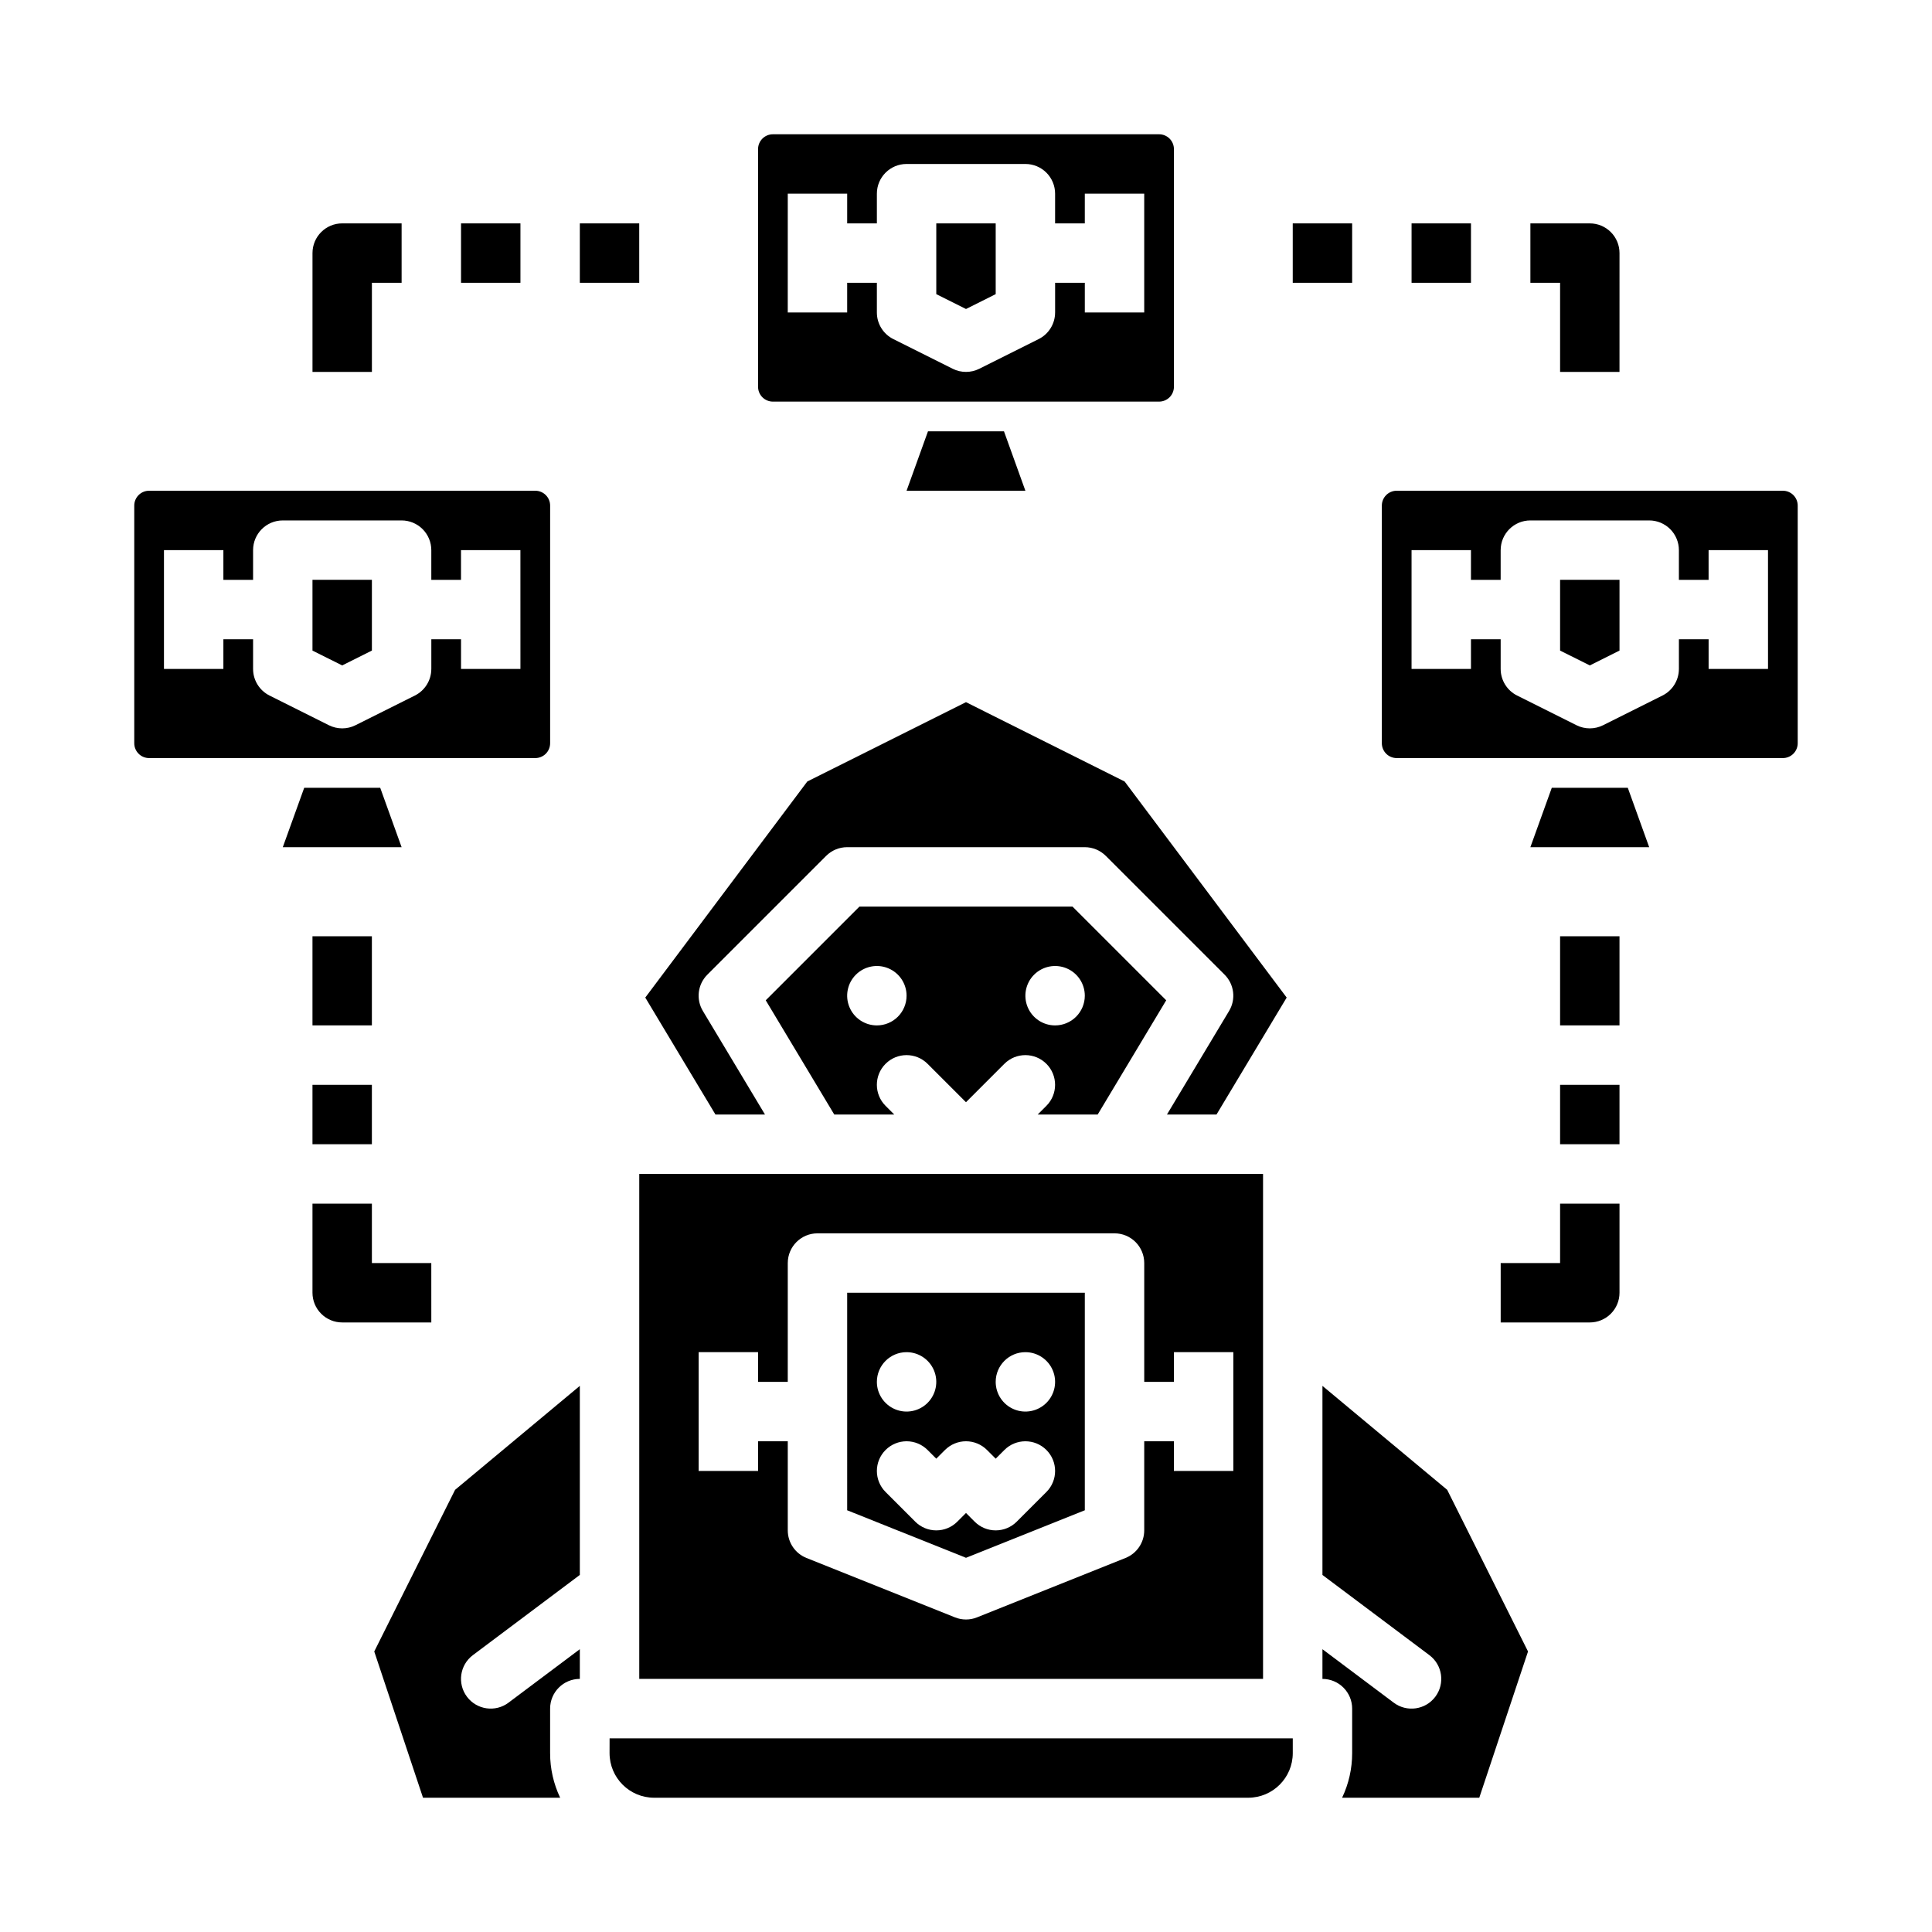
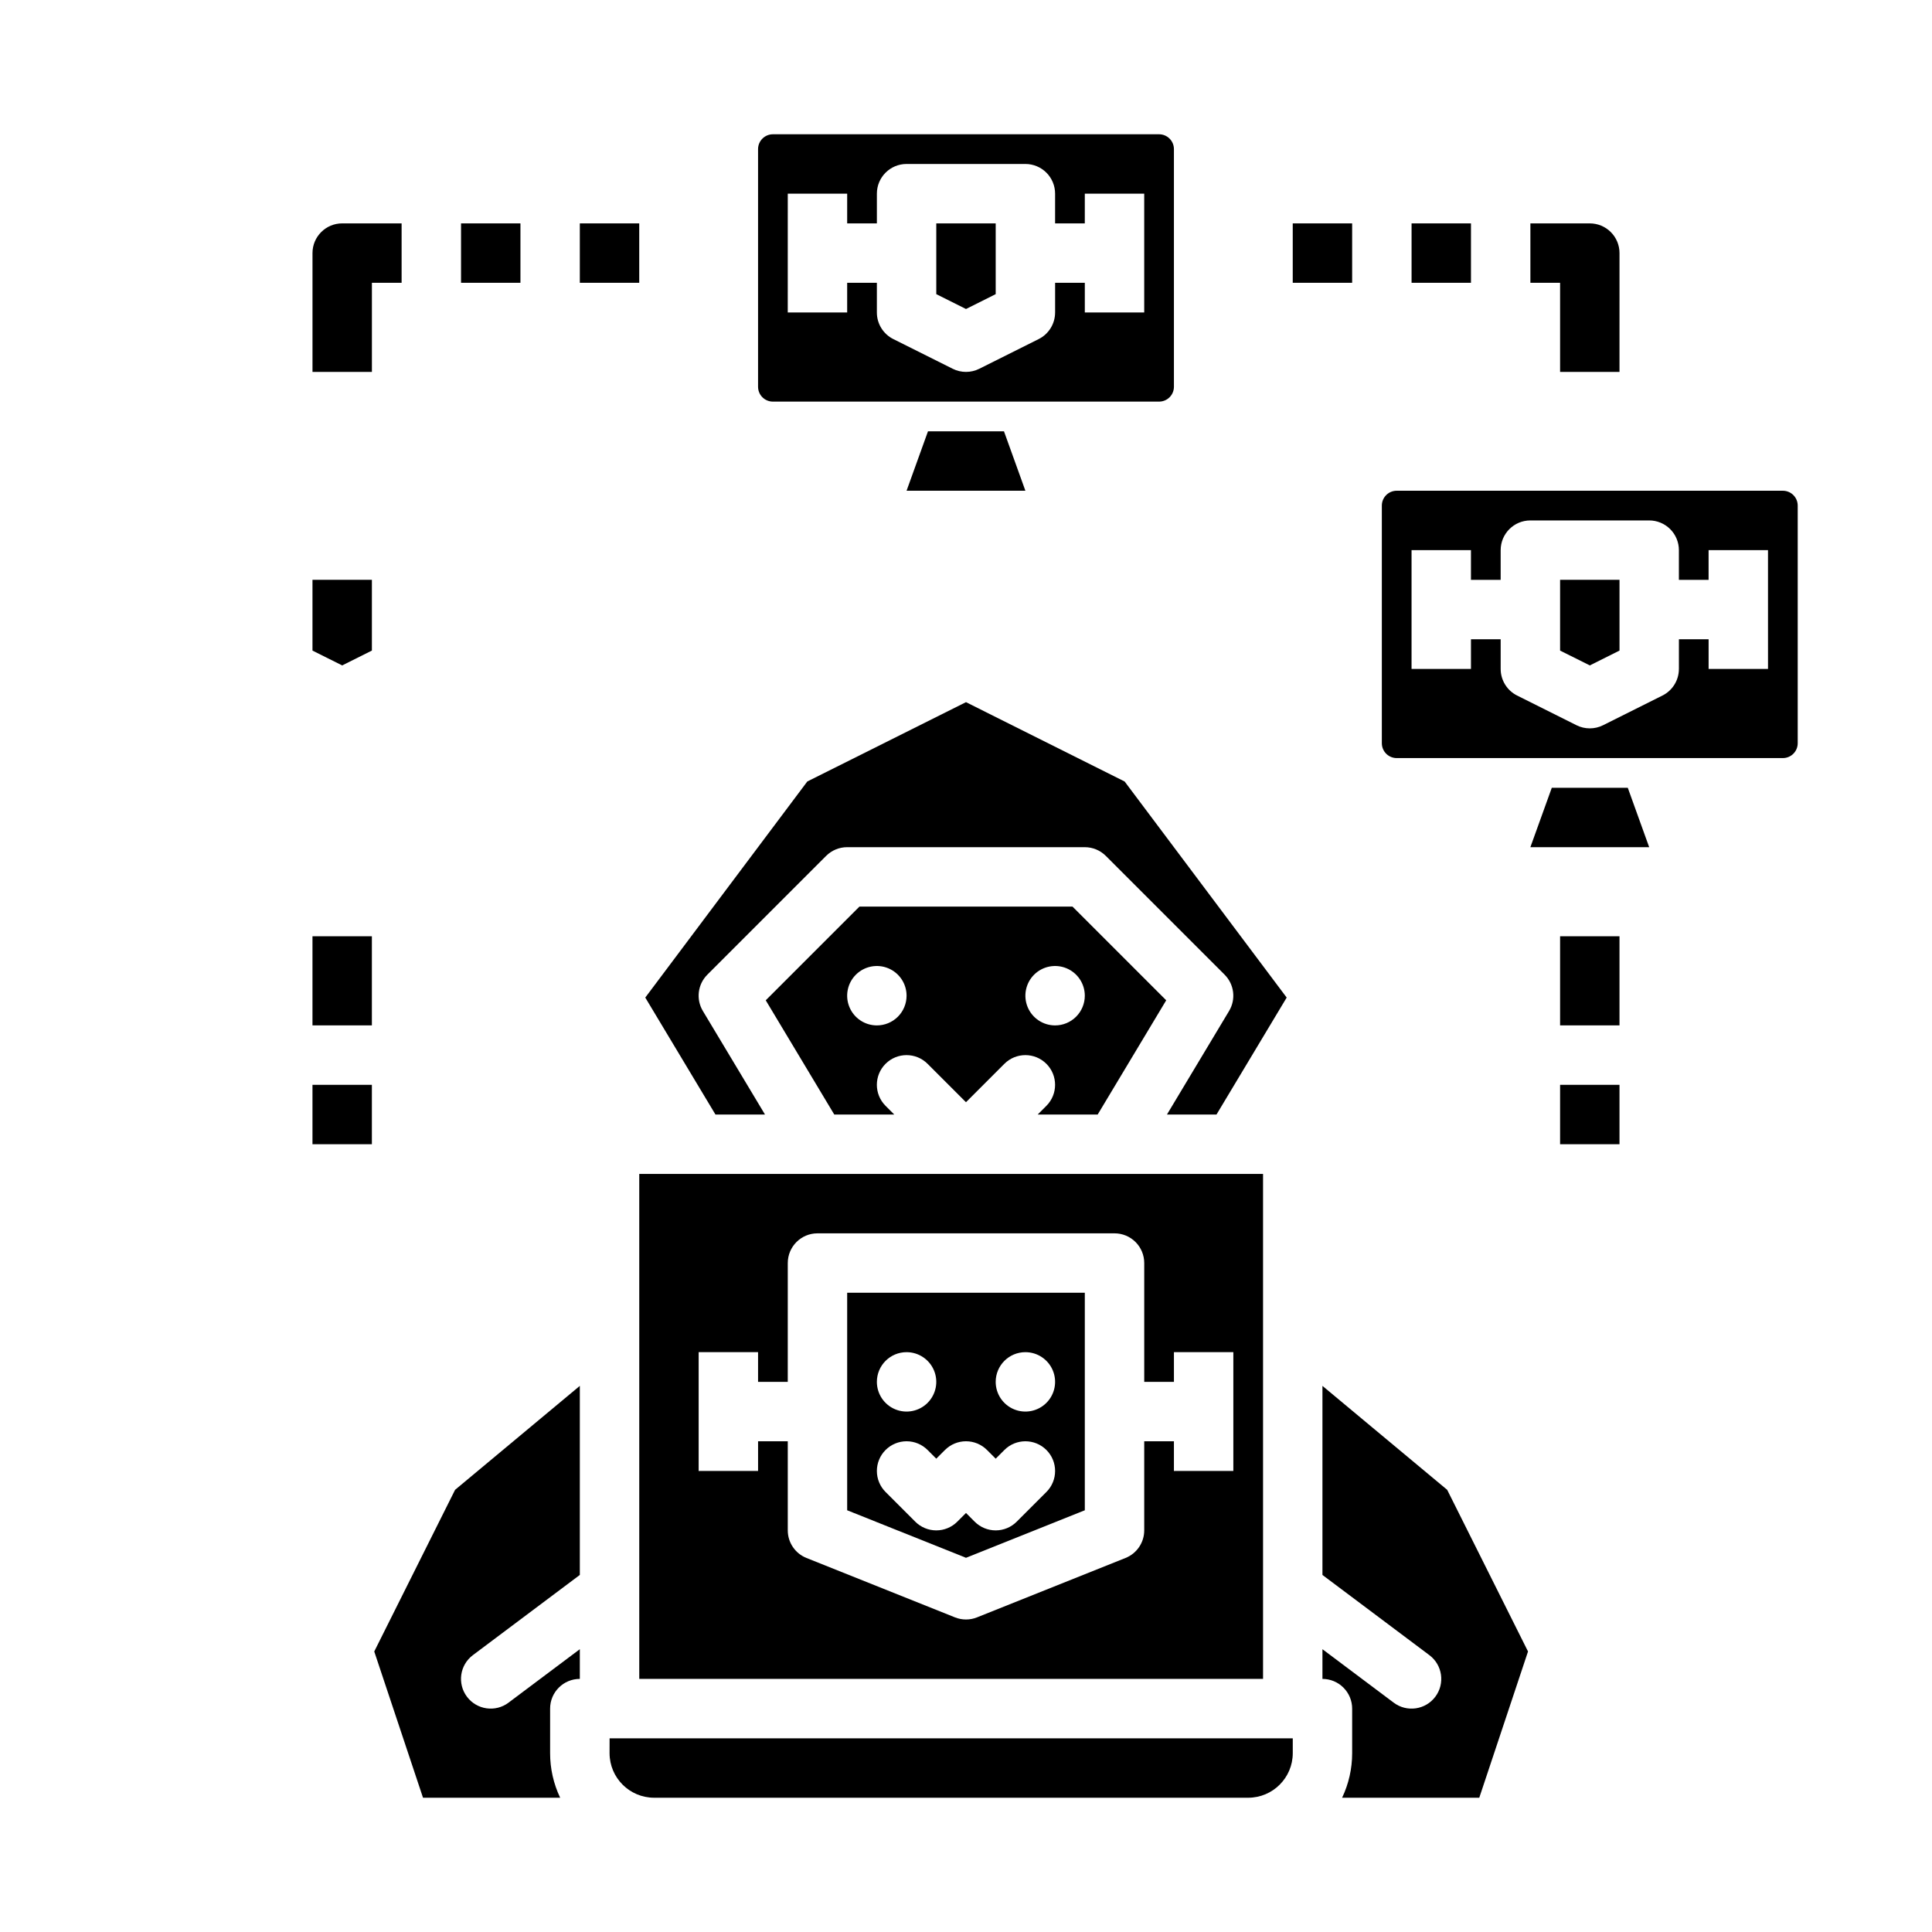
<svg xmlns="http://www.w3.org/2000/svg" fill="#000000" width="800px" height="800px" version="1.1" viewBox="144 144 512 512">
  <g>
    <path d="m226.81 431.49h15.742v15.742h-15.742z" />
-     <path d="m226.81 486.59c0 2.09 0.832 4.09 2.309 5.566 1.477 1.477 3.477 2.305 5.566 2.305h23.617l-0.004-15.742h-15.742v-15.742h-15.746z" />
    <path d="m368.51 544.24 31.488 12.594 31.488-12.594v-57.648h-62.977zm47.23-41.902c3.184 0 6.055 1.918 7.273 4.859 1.219 2.941 0.543 6.328-1.707 8.578s-5.637 2.926-8.578 1.707c-2.941-1.219-4.859-4.09-4.859-7.273 0-4.348 3.523-7.871 7.871-7.871zm-31.488 0c3.184 0 6.055 1.918 7.273 4.859 1.219 2.941 0.543 6.328-1.707 8.578s-5.637 2.926-8.578 1.707c-2.941-1.219-4.859-4.09-4.859-7.273 0-4.348 3.523-7.871 7.871-7.871zm-5.566 25.922c1.477-1.477 3.481-2.309 5.566-2.309 2.09 0 4.09 0.832 5.566 2.309l2.305 2.305 2.305-2.305h0.004c1.477-1.477 3.477-2.309 5.566-2.309 2.086 0 4.09 0.832 5.566 2.309l2.305 2.305 2.305-2.305c3.074-3.074 8.059-3.074 11.133 0 3.074 3.074 3.074 8.059 0 11.133l-7.871 7.871c-1.477 1.477-3.481 2.305-5.566 2.305-2.09 0-4.09-0.828-5.566-2.305l-2.305-2.309-2.309 2.309c-1.477 1.477-3.477 2.305-5.566 2.305-2.086 0-4.09-0.828-5.566-2.305l-7.871-7.871c-1.477-1.477-2.305-3.481-2.305-5.566 0-2.09 0.828-4.09 2.305-5.566z" />
    <path d="m346.73 439.36-16.461-27.438c-1.859-3.098-1.375-7.062 1.18-9.617l31.488-31.488c1.477-1.477 3.481-2.309 5.57-2.305h62.977c2.086 0 4.09 0.828 5.566 2.305l31.488 31.488c2.551 2.555 3.039 6.519 1.18 9.617l-16.461 27.438h13.129l18.598-30.996-42.941-57.254-42.047-21.031-42.051 21.023-42.941 57.262 18.598 30.996z" />
    <path d="m478.72 455.1h-165.31v133.82h165.31zm-7.871 78.719-15.746 0.004v-7.871h-7.871v23.617-0.004c0 3.219-1.961 6.113-4.949 7.309l-39.359 15.742v0.004c-1.875 0.75-3.969 0.75-5.848 0l-39.359-15.742v-0.004c-2.988-1.195-4.949-4.09-4.949-7.309v-23.617h-7.871v7.871l-15.746 0.004v-31.488h15.742v7.871h7.871l0.004-31.488c0-4.348 3.523-7.871 7.871-7.871h78.723c2.086 0 4.09 0.828 5.566 2.305 1.477 1.477 2.305 3.481 2.305 5.566v31.488h7.871v-7.871h15.742z" />
    <path d="m419 439.36h15.898l18.16-30.27-24.836-24.836h-56.457l-24.836 24.836 18.16 30.27h15.898l-2.305-2.305c-3.074-3.074-3.074-8.059 0-11.133s8.059-3.074 11.133 0l10.18 10.176 10.176-10.18v0.004c3.074-3.074 8.059-3.074 11.133 0 3.074 3.074 3.074 8.059 0 11.133zm-42.621-23.617c-3.184 0-6.055-1.918-7.273-4.859-1.219-2.941-0.543-6.328 1.707-8.578s5.637-2.926 8.578-1.707c2.941 1.219 4.859 4.09 4.859 7.273 0 2.086-0.828 4.09-2.305 5.566-1.477 1.477-3.481 2.305-5.566 2.305zm47.23 0c-3.184 0-6.055-1.918-7.273-4.859-1.215-2.941-0.543-6.328 1.707-8.578 2.254-2.25 5.637-2.926 8.582-1.707 2.941 1.219 4.859 4.09 4.859 7.273 0 2.086-0.832 4.09-2.309 5.566-1.477 1.477-3.477 2.305-5.566 2.305z" />
    <path d="m527.52 538.82-33.059-27.547v50.105l28.34 21.254c3.481 2.609 4.184 7.543 1.574 11.02-2.606 3.481-7.543 4.184-11.02 1.578l-18.895-14.172v7.871c2.09 0 4.094 0.832 5.566 2.309 1.477 1.477 2.309 3.477 2.309 5.566v11.809-0.004c0.004 4.086-0.906 8.121-2.664 11.809h36.352l12.918-38.758z" />
    <path d="m305.54 608.61c0.008 6.519 5.289 11.801 11.809 11.809h157.44c6.519-0.008 11.801-5.289 11.809-11.809v-3.938l-181.05 0.004z" />
    <path d="m243.18 581.66 12.922 38.754h36.352-0.004c-1.758-3.688-2.668-7.723-2.664-11.809v-11.805c0-4.348 3.527-7.875 7.875-7.875v-7.871l-18.895 14.168v0.004c-3.477 2.606-8.414 1.902-11.02-1.578-2.609-3.477-1.906-8.41 1.574-11.02l28.34-21.254v-50.105l-33.055 27.547z" />
    <path d="m348.83 250.43h102.34c1.043 0 2.043-0.414 2.781-1.152 0.738-0.738 1.152-1.738 1.152-2.785v-62.973c0-1.047-0.414-2.047-1.152-2.785s-1.738-1.152-2.781-1.152h-102.34c-2.176 0-3.938 1.762-3.938 3.938v62.977-0.004c0 1.047 0.414 2.047 1.152 2.785 0.738 0.738 1.738 1.152 2.785 1.152zm3.938-55.105h15.742v7.871h7.871v-7.871c0-4.348 3.523-7.871 7.871-7.871h31.488c2.09 0 4.09 0.832 5.566 2.305 1.477 1.477 2.305 3.481 2.305 5.566v7.871h7.871l0.004-7.871h15.742v31.488h-15.742v-7.871h-7.871v7.871h-0.004c0 2.984-1.684 5.707-4.352 7.043l-15.742 7.871c-2.215 1.109-4.824 1.109-7.043 0l-15.742-7.871c-2.668-1.336-4.352-4.059-4.352-7.043v-7.871h-7.871v7.871h-15.746z" />
    <path d="m407.87 221.95v-18.75h-15.746v18.75l7.875 3.938z" />
    <path d="m384.25 274.05h31.488l-5.672-15.746h-20.141z" />
    <path d="m486.59 203.2h15.742v15.742h-15.742z" />
    <path d="m616.48 274.05h-102.34c-2.176 0-3.938 1.762-3.938 3.934v62.977c0 1.047 0.414 2.047 1.152 2.785 0.738 0.738 1.738 1.152 2.785 1.152h102.34c1.043 0 2.043-0.414 2.781-1.152 0.738-0.738 1.152-1.738 1.152-2.785v-62.977c0-1.043-0.414-2.043-1.152-2.781s-1.738-1.152-2.781-1.152zm-3.938 47.23h-15.742v-7.871h-7.871v7.871h-0.004c0 2.981-1.684 5.707-4.352 7.043l-15.742 7.871c-2.215 1.109-4.824 1.109-7.043 0l-15.742-7.871c-2.668-1.336-4.352-4.062-4.352-7.043v-7.871h-7.871v7.871h-15.746v-31.488h15.742v7.871h7.871v-7.871h0.004c0-4.348 3.523-7.871 7.871-7.871h31.488c2.09 0 4.09 0.828 5.566 2.305 1.477 1.477 2.305 3.481 2.305 5.566v7.871h7.871v-7.871h15.742z" />
-     <path d="m557.44 316.41 7.875 3.934 7.871-3.934v-18.75h-15.746z" />
+     <path d="m557.44 316.41 7.875 3.934 7.871-3.934v-18.75h-15.746" />
    <path d="m555.24 352.77-5.676 15.746h31.488l-5.672-15.746z" />
    <path d="m226.81 316.41 7.875 3.934 7.871-3.934v-18.75h-15.746z" />
-     <path d="m289.79 340.96v-62.977c0-1.043-0.414-2.043-1.152-2.781s-1.738-1.152-2.781-1.152h-102.34c-2.176 0-3.938 1.762-3.938 3.934v62.977c0 1.047 0.414 2.047 1.152 2.785 0.738 0.738 1.738 1.152 2.785 1.152h102.34c1.043 0 2.043-0.414 2.781-1.152 0.738-0.738 1.152-1.738 1.152-2.785zm-7.871-19.68h-15.742v-7.871h-7.871v7.871h-0.004c0 2.981-1.684 5.707-4.352 7.043l-15.742 7.871c-2.215 1.109-4.824 1.109-7.043 0l-15.742-7.871c-2.668-1.336-4.352-4.062-4.352-7.043v-7.871h-7.871v7.871h-15.746v-31.488h15.746v7.871h7.871v-7.871c0-4.348 3.523-7.871 7.871-7.871h31.488c2.09 0 4.09 0.828 5.566 2.305 1.477 1.477 2.305 3.481 2.305 5.566v7.871h7.871v-7.871h15.742z" />
-     <path d="m244.76 352.77h-20.141l-5.676 15.746h31.488z" />
    <path d="m557.44 242.56h15.742l0.004-31.488c0-2.09-0.828-4.09-2.305-5.566-1.477-1.477-3.481-2.305-5.566-2.305h-15.746v15.742h7.871z" />
    <path d="m518.08 203.2h15.742v15.742h-15.742z" />
    <path d="m297.66 203.2h15.742v15.742h-15.742z" />
    <path d="m242.56 218.94h7.871v-15.742h-15.742c-4.348 0-7.875 3.523-7.875 7.871v31.488h15.746z" />
    <path d="m266.18 203.2h15.742v15.742h-15.742z" />
    <path d="m226.81 392.12h15.742v23.617h-15.742z" />
    <path d="m557.44 392.12h15.742v23.617h-15.742z" />
    <path d="m557.44 431.49h15.742v15.742h-15.742z" />
-     <path d="m557.44 478.72h-15.742v15.742h23.617c2.086 0 4.09-0.828 5.566-2.305 1.477-1.477 2.305-3.477 2.305-5.566v-23.613h-15.746z" />
  </g>
</svg>